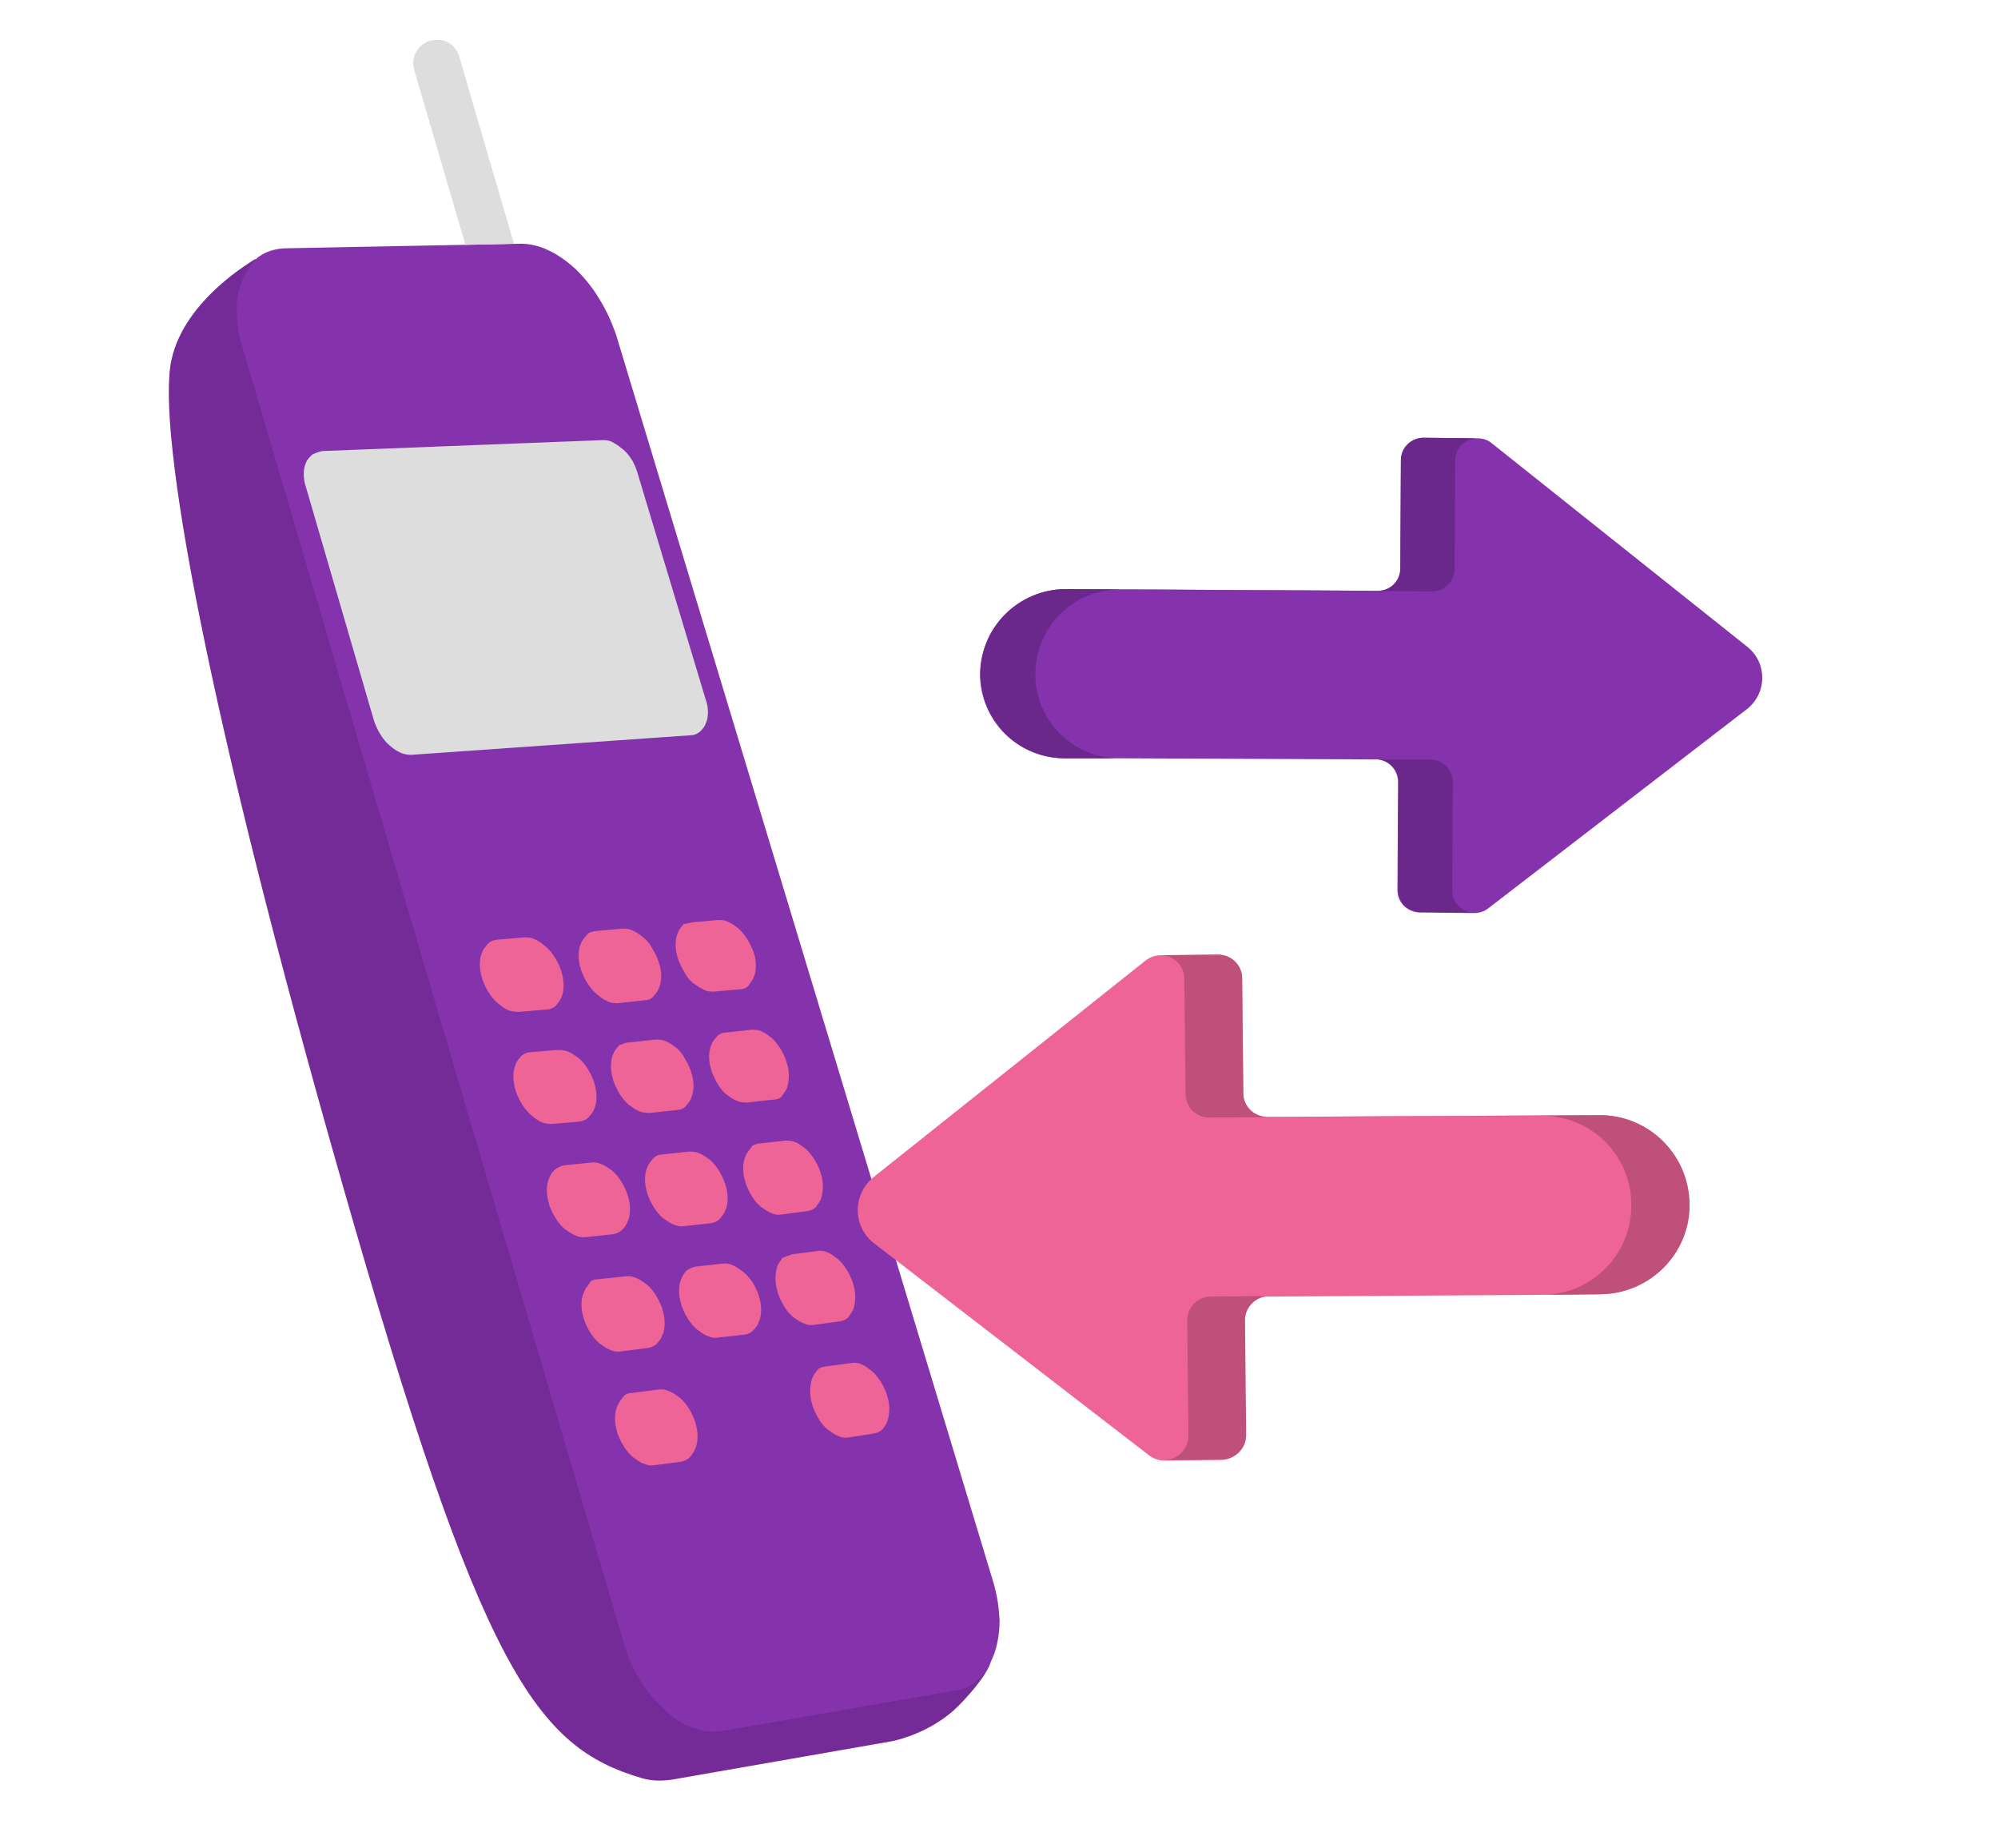
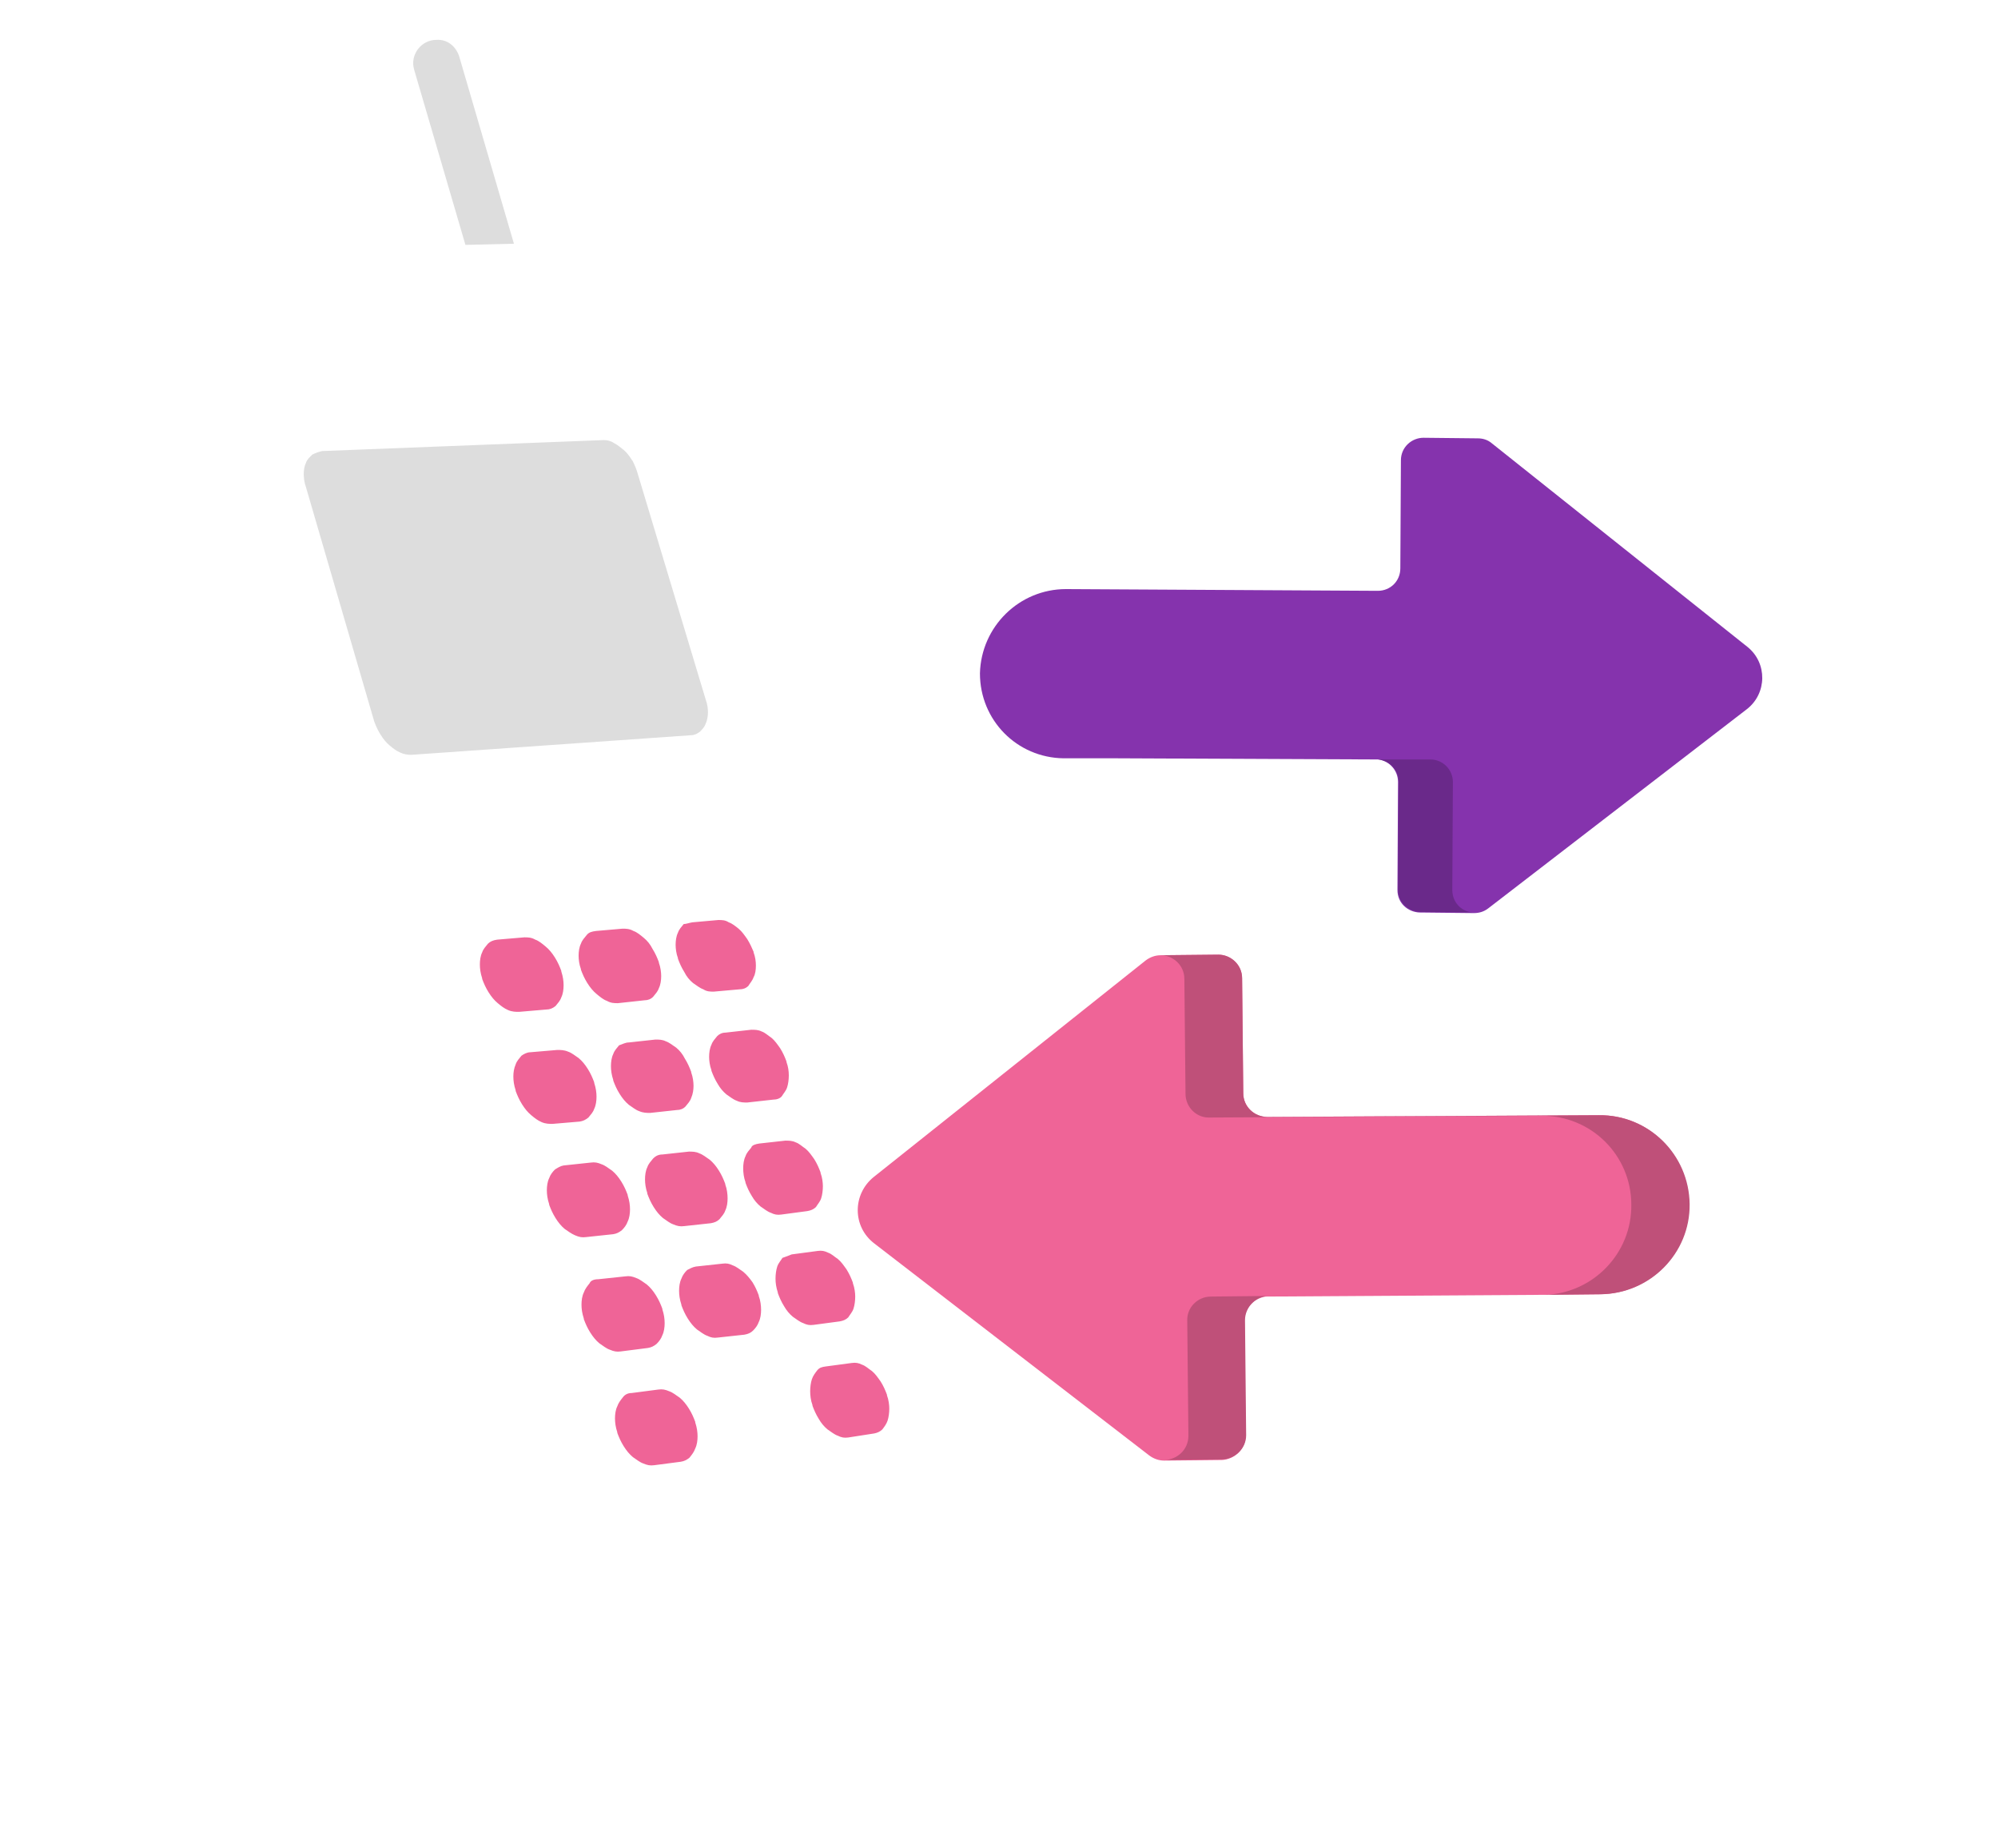
<svg xmlns="http://www.w3.org/2000/svg" id="Camada_1" x="0px" y="0px" viewBox="0 0 346 320" style="enable-background:new 0 0 346 320;" xml:space="preserve">
  <style type="text/css">	.st0{fill-rule:evenodd;clip-rule:evenodd;fill:#8533AD;}	.st1{opacity:0.15;fill-rule:evenodd;clip-rule:evenodd;fill:#14001F;enable-background:new    ;}	.st2{fill-rule:evenodd;clip-rule:evenodd;fill:#DDDDDD;}	.st3{fill-rule:evenodd;clip-rule:evenodd;fill:#EF6497;}	.st4{fill-rule:evenodd;clip-rule:evenodd;fill:#6A298A;}	.st5{fill-rule:evenodd;clip-rule:evenodd;fill:#BF5079;}</style>
-   <path class="st0" d="M106.7,58c-0.8-2.3-1.7-4.3-2.9-6.2c-1.1-1.9-2.5-3.6-4-5.1c-1.4-1.3-3-2.5-4.7-3.3c-1.6-0.8-3.3-1.2-4.9-1.2  l-41,0.8c-1.7,0.1-3.2,0.6-4.3,1.4c-0.2,0.1-0.4,0.3-0.6,0.5c-0.1,0-0.2,0-0.2,0C44.1,45,32,51.7,29.7,62.3  C27,74.5,36,123.6,59.2,204.7c24.2,84.9,33.6,97.8,52,103.2c1.8,0.5,3.5,0.5,5.4,0.2l37.8-6.6c1.6-0.3,6.6-1.7,10.7-5.3  c2.2-2,5.8-6.1,6.5-8.5c0.2-0.4,0.4-0.9,0.6-1.4c0.6-1.8,0.9-3.7,0.9-5.8c-0.1-2-0.4-4.3-1.1-6.6L106.7,58z" />
-   <path class="st1" d="M169.6,290.6c-1.1,1.1-2.5,1.9-4.1,2.1l-40.3,7c-1.7,0.3-3.4,0.1-5.1-0.5c-1.8-0.6-3.4-1.6-4.9-3.1  c-1.6-1.4-3.1-3.1-4.3-5.1c-1.3-2-2.2-4.2-2.9-6.6L41.9,59.8c-0.7-2.3-0.9-4.5-0.9-6.5c0-2,0.5-3.8,1.2-5.3c0.6-1.2,1.3-2.3,2.2-3.1  c-0.1,0-0.2,0-0.2,0C44.1,45,32,51.7,29.7,62.3C27,74.5,36,123.6,59.2,204.7c24.2,84.9,33.6,97.8,52,103.2c1.8,0.5,3.5,0.5,5.4,0.2  l37.8-6.6c1.6-0.3,6.6-1.7,10.7-5.3c2.2-2,5.8-6.1,6.5-8.5C171.1,288.9,170.4,289.9,169.6,290.6z" />
  <path class="st2" d="M79.5,9.7L89,42.2l-8.4,0.2l-8.9-30.4c-0.7-2.5,1.2-5.1,3.9-5.1C77.5,6.8,78.9,8,79.5,9.7z M110.4,81.9  l11.8,39.2c0.3,0.8,0.4,1.6,0.4,2.2c0,0.6-0.1,1.4-0.4,2c-0.2,0.6-0.6,1-1,1.4c-0.4,0.3-0.9,0.6-1.5,0.6l-48.5,3.4  c-0.6,0-1.3-0.1-1.9-0.4c-0.7-0.3-1.2-0.7-1.8-1.2c-0.6-0.5-1.1-1.1-1.6-1.9c-0.5-0.8-0.8-1.5-1.1-2.3L53,84.4  c-0.3-0.8-0.4-1.7-0.4-2.3c0-0.7,0.1-1.4,0.4-2c0.2-0.6,0.7-1,1.1-1.4c0.6-0.3,1.2-0.5,1.7-0.6l48.7-1.9c0.6,0,1.2,0.1,1.8,0.5  c0.6,0.3,1.2,0.8,1.7,1.2c0.6,0.5,1,1.1,1.4,1.7c0,0,0,0.1,0.1,0.1C109.9,80.5,110.2,81.2,110.4,81.9z" />
  <path class="st3" d="M109.4,241.2l4.6-0.6c0.7-0.1,1.2,0,1.9,0.3c0.6,0.2,1.2,0.7,1.8,1.1c0.6,0.5,1.1,1.1,1.6,1.9  c0.5,0.8,0.8,1.5,1.1,2.3l0,0.1c0.3,0.9,0.4,1.7,0.4,2.4c0,0.7-0.1,1.5-0.4,2.1c-0.2,0.6-0.6,1.1-1,1.6c-0.5,0.4-0.9,0.6-1.5,0.7  l-4.6,0.6c-0.7,0.1-1.2,0-1.9-0.3c-0.6-0.2-1.2-0.7-1.8-1.1c-0.6-0.5-1.1-1.1-1.6-1.9c-0.5-0.8-0.8-1.5-1.1-2.3l0-0.1  c-0.3-0.9-0.4-1.7-0.4-2.4c0-0.7,0.1-1.5,0.4-2.1c0.2-0.6,0.6-1.1,1-1.6C108.2,241.5,108.7,241.2,109.4,241.2z M143,236.6l4.5-0.6  c0.7-0.1,1.2,0,1.8,0.3c0.6,0.2,1.1,0.7,1.7,1.1c0.6,0.5,1,1.1,1.5,1.8c0.5,0.8,0.8,1.5,1.1,2.3l0,0.1c0.3,0.8,0.4,1.7,0.4,2.3  c0,0.7-0.1,1.5-0.3,2.1c-0.2,0.6-0.6,1.1-0.9,1.5c-0.4,0.4-0.9,0.6-1.4,0.7l-4.5,0.7c-0.7,0.1-1.2,0-1.8-0.3  c-0.6-0.2-1.2-0.7-1.8-1.1c-0.6-0.5-1.1-1.1-1.5-1.8c-0.5-0.8-0.8-1.5-1.1-2.3l0-0.1c-0.3-0.8-0.4-1.7-0.4-2.4  c0-0.7,0.1-1.5,0.3-2.1c0.2-0.6,0.6-1.1,0.9-1.5C141.9,236.8,142.3,236.7,143,236.6z M103.6,221.5l4.7-0.5c0.7-0.1,1.2,0,1.9,0.3  c0.6,0.2,1.2,0.7,1.8,1.1c0.6,0.5,1.1,1.1,1.6,1.9c0.5,0.8,0.8,1.5,1.1,2.3l0,0.1c0.3,0.9,0.4,1.7,0.4,2.4c0,0.7-0.1,1.5-0.4,2.1  c-0.2,0.6-0.6,1.1-1,1.5c-0.5,0.4-0.9,0.6-1.5,0.7l-4.7,0.6c-0.7,0.1-1.2,0-1.9-0.3c-0.6-0.2-1.2-0.7-1.8-1.1  c-0.6-0.5-1.1-1.1-1.6-1.9c-0.5-0.8-0.8-1.5-1.1-2.3l0-0.1c-0.3-0.9-0.4-1.7-0.4-2.4c0-0.7,0.1-1.5,0.4-2.1c0.2-0.6,0.6-1.1,1-1.6  C102.3,221.7,102.9,221.5,103.6,221.5z M120.5,219.3l4.6-0.5c0.7-0.1,1.2,0,1.8,0.3c0.6,0.2,1.2,0.7,1.8,1.1  c0.6,0.5,1.1,1.1,1.6,1.8c0.5,0.8,0.8,1.5,1.1,2.3l0,0.1c0.3,0.8,0.4,1.7,0.4,2.4c0,0.7-0.1,1.5-0.4,2.1c-0.2,0.6-0.6,1.1-1,1.5  c-0.4,0.4-0.9,0.6-1.5,0.7l-4.6,0.5c-0.7,0.1-1.2,0-1.8-0.3c-0.6-0.2-1.2-0.7-1.8-1.1c-0.6-0.5-1.1-1.1-1.6-1.9  c-0.5-0.8-0.8-1.5-1.1-2.3l0-0.1c-0.3-0.9-0.4-1.7-0.4-2.4c0-0.7,0.1-1.5,0.4-2.1c0.2-0.6,0.6-1.1,1-1.5  C119.4,219.7,119.9,219.4,120.5,219.3z M137.1,217.2l4.5-0.6c0.7-0.1,1.2,0,1.8,0.3c0.6,0.2,1.1,0.7,1.7,1.1c0.6,0.5,1,1.1,1.5,1.8  c0.5,0.8,0.8,1.5,1.1,2.3l0,0.1c0.3,0.8,0.4,1.7,0.4,2.3c0,0.7-0.1,1.5-0.3,2.1c-0.2,0.6-0.6,1-0.9,1.5c-0.4,0.4-0.9,0.6-1.5,0.7  l-4.5,0.6c-0.7,0.1-1.2,0-1.8-0.3c-0.6-0.2-1.2-0.7-1.8-1.1c-0.6-0.5-1.1-1.1-1.5-1.8c-0.5-0.8-0.8-1.5-1.1-2.3l0-0.1  c-0.3-0.9-0.4-1.7-0.4-2.4c0-0.7,0.1-1.5,0.3-2.1c0.2-0.6,0.6-1,0.9-1.5C136.1,217.6,136.6,217.4,137.1,217.2 M97.6,201.8l4.7-0.5  c0.7-0.1,1.2,0,1.9,0.3c0.6,0.2,1.2,0.7,1.8,1.1c0.6,0.5,1.1,1.1,1.6,1.9c0.5,0.8,0.8,1.5,1.1,2.3l0,0.1c0.3,0.9,0.4,1.7,0.4,2.4  c0,0.7-0.1,1.5-0.4,2.1c-0.2,0.6-0.6,1.1-1,1.5c-0.5,0.4-0.9,0.6-1.5,0.7l-4.7,0.5c-0.7,0.1-1.2,0-1.9-0.3c-0.7-0.3-1.2-0.7-1.8-1.1  c-0.6-0.5-1.1-1.1-1.6-1.9c-0.5-0.8-0.8-1.5-1.1-2.3l0-0.1c-0.3-0.9-0.4-1.7-0.4-2.4c0-0.7,0.1-1.5,0.4-2.1c0.2-0.6,0.6-1.1,1-1.5  C96.6,202.2,97,201.9,97.6,201.8z M114.7,199.9l4.6-0.5c0.6,0,1.2,0,1.8,0.3c0.6,0.2,1.2,0.7,1.8,1.1c0.6,0.5,1.1,1.1,1.6,1.9  c0.5,0.8,0.8,1.5,1.1,2.3l0,0.1c0.3,0.8,0.4,1.7,0.4,2.4c0,0.7-0.1,1.5-0.4,2.1c-0.2,0.6-0.6,1-1,1.5c-0.4,0.4-0.9,0.6-1.5,0.7  l-4.6,0.5c-0.7,0.1-1.2,0-1.9-0.3c-0.6-0.2-1.2-0.7-1.8-1.1c-0.6-0.5-1.1-1.1-1.6-1.9c-0.5-0.8-0.8-1.5-1.1-2.3l0-0.1  c-0.3-0.9-0.4-1.7-0.4-2.4c0-0.7,0.1-1.5,0.4-2.1c0.2-0.6,0.6-1,1-1.5C113.6,200.1,114.1,199.9,114.7,199.9z M131.5,198l4.5-0.5  c0.6,0,1.2,0,1.8,0.3c0.6,0.2,1.1,0.7,1.7,1.1c0.6,0.5,1,1.1,1.5,1.8c0.5,0.8,0.8,1.5,1.1,2.3l0,0.1c0.3,0.8,0.4,1.7,0.4,2.3  c0,0.7-0.1,1.5-0.3,2.1c-0.2,0.6-0.6,1-0.9,1.5c-0.4,0.4-0.9,0.6-1.5,0.7l-4.5,0.6c-0.7,0.1-1.2,0-1.8-0.3c-0.6-0.2-1.2-0.7-1.8-1.1  c-0.6-0.5-1.1-1.1-1.5-1.8c-0.5-0.8-0.8-1.5-1.1-2.3l0-0.1c-0.3-0.8-0.4-1.7-0.4-2.4c0-0.7,0.1-1.5,0.4-2.1c0.2-0.6,0.6-1,1-1.5  C130.2,198.3,130.8,198.1,131.5,198z M91.8,182.2l4.7-0.4c0.6,0,1.2,0,1.9,0.3c0.6,0.2,1.2,0.7,1.8,1.1c0.6,0.5,1.1,1.1,1.6,1.9  c0.5,0.8,0.8,1.5,1.1,2.3l0,0.1c0.3,0.9,0.4,1.7,0.4,2.4c0,0.7-0.1,1.5-0.4,2.1c-0.2,0.6-0.6,1-1,1.5c-0.5,0.4-0.9,0.6-1.5,0.7  l-4.7,0.4c-0.6,0-1.2,0-1.9-0.3c-0.7-0.3-1.2-0.7-1.8-1.2c-0.6-0.5-1.1-1.1-1.6-1.9c-0.5-0.8-0.8-1.5-1.1-2.3l0-0.1  c-0.3-0.9-0.4-1.7-0.4-2.4c0-0.7,0.1-1.4,0.4-2.1c0.2-0.6,0.6-1,1-1.5C90.7,182.5,91.3,182.2,91.8,182.2z M108.9,180.5l4.6-0.5  c0.6,0,1.2,0,1.8,0.3c0.6,0.2,1.2,0.7,1.8,1.1c0.6,0.5,1.1,1.1,1.5,1.9c0.5,0.8,0.8,1.5,1.1,2.3l0,0.1c0.3,0.8,0.4,1.7,0.4,2.3  c0,0.7-0.1,1.4-0.4,2.1c-0.2,0.6-0.6,1-1,1.5c-0.4,0.4-0.9,0.6-1.5,0.6l-4.6,0.5c-0.6,0-1.2,0-1.9-0.3c-0.6-0.2-1.2-0.7-1.8-1.1  c-0.6-0.5-1.1-1.1-1.6-1.9c-0.5-0.8-0.8-1.5-1.1-2.3l0-0.1c-0.3-0.9-0.4-1.7-0.4-2.4s0.1-1.5,0.4-2.1c0.2-0.6,0.6-1,1-1.5  C107.8,180.8,108.3,180.5,108.9,180.5z M125.6,178.8l4.5-0.5c0.6,0,1.2,0,1.8,0.3c0.6,0.2,1.1,0.7,1.7,1.1c0.6,0.5,1,1.1,1.5,1.8  c0.5,0.8,0.8,1.5,1.1,2.3l0,0.1c0.3,0.8,0.4,1.6,0.4,2.3c0,0.7-0.1,1.5-0.3,2.1c-0.2,0.6-0.6,1-0.9,1.5c-0.3,0.4-0.9,0.6-1.5,0.6  l-4.5,0.5c-0.6,0-1.2,0-1.8-0.3c-0.6-0.2-1.2-0.7-1.8-1.1c-0.6-0.5-1.1-1.1-1.5-1.8c-0.5-0.8-0.8-1.5-1.1-2.3l0-0.1  c-0.3-0.8-0.4-1.7-0.4-2.3c0-0.7,0.1-1.5,0.4-2.1c0.2-0.6,0.6-1,1-1.5C124.5,179.1,125,178.8,125.6,178.8z M86.1,162.7l4.7-0.4  c0.6,0,1.2,0,1.9,0.4c0.6,0.2,1.2,0.7,1.8,1.2c0.6,0.5,1.1,1.1,1.6,1.9c0.5,0.8,0.8,1.5,1.1,2.3l0,0.1c0.3,0.9,0.4,1.7,0.4,2.4  c0,0.7-0.1,1.5-0.4,2.1c-0.2,0.6-0.6,1-1,1.5c-0.5,0.4-1,0.6-1.6,0.6l-4.7,0.4c-0.6,0-1.2,0-1.9-0.3c-0.7-0.3-1.2-0.7-1.8-1.2  c-0.6-0.5-1.1-1.1-1.6-1.9c-0.5-0.8-0.8-1.5-1.1-2.3l0-0.1c-0.3-0.9-0.4-1.7-0.4-2.4c0-0.7,0.1-1.5,0.4-2.1c0.2-0.6,0.6-1,1-1.5  C84.9,163,85.4,162.8,86.1,162.7z M103.2,161.2l4.6-0.4c0.6,0,1.2,0,1.9,0.4c0.6,0.2,1.2,0.7,1.8,1.2c0.6,0.5,1.1,1.1,1.5,1.9  c0.5,0.8,0.8,1.5,1.1,2.3l0,0.1c0.3,0.8,0.4,1.7,0.4,2.3c0,0.7-0.1,1.5-0.4,2.1c-0.2,0.6-0.6,1-1,1.5c-0.4,0.4-0.9,0.6-1.5,0.6  l-4.6,0.5c-0.6,0-1.2,0-1.9-0.4c-0.6-0.2-1.2-0.7-1.8-1.2c-0.6-0.5-1.1-1.1-1.6-1.9c-0.5-0.8-0.8-1.5-1.1-2.3l0-0.1  c-0.3-0.8-0.4-1.7-0.4-2.3c0-0.7,0.1-1.5,0.4-2.1c0.2-0.6,0.6-1,1-1.5C102,161.4,102.5,161.3,103.2,161.2z M119.9,159.7l4.5-0.4  c0.6,0,1.2,0,1.8,0.4c0.6,0.2,1.2,0.7,1.7,1.1c0.6,0.5,1,1.1,1.5,1.8c0.5,0.8,0.8,1.5,1.1,2.2l0,0.1c0.3,0.8,0.4,1.6,0.4,2.3  c0,0.7-0.1,1.5-0.4,2c-0.2,0.6-0.6,1-0.9,1.5c-0.4,0.4-0.9,0.6-1.5,0.6l-4.5,0.4c-0.6,0-1.2,0-1.8-0.4c-0.6-0.2-1.2-0.7-1.8-1.1  c-0.6-0.5-1.1-1.1-1.5-1.9c-0.5-0.8-0.8-1.5-1.1-2.3l0-0.1c-0.3-0.8-0.4-1.7-0.4-2.3c0-0.7,0.1-1.5,0.4-2.1c0.2-0.6,0.6-1,1-1.5  C118.8,160,119.3,159.8,119.9,159.7z" />
  <path class="st0" d="M184.6,102l54,0.3c2.2,0,3.9-1.7,3.9-3.9l0.1-18.7c0-2.3,1.9-3.9,3.9-3.9v0l9.4,0.1l0,0c0.8,0,1.7,0.2,2.5,0.9  l44.2,35.2c3.5,2.8,3.4,8.1-0.1,10.8l-44.8,34.5c-0.8,0.6-1.6,0.8-2.5,0.8v0l-9.4-0.1v0c-2-0.1-3.8-1.6-3.8-3.9l0.1-18.7  c0-2-1.5-3.7-3.5-3.9l-45-0.2c-0.1,0-0.3,0-0.4,0l-9,0c-8.1-0.1-14.5-6.6-14.5-14.7C169.9,108.5,176.5,102,184.6,102z" />
  <path class="st4" d="M238.7,131.5l9,0c2.2,0,3.9,1.8,3.9,3.9l-0.1,18.7c0,2.3,1.8,3.9,3.8,3.9v0l-9.4-0.1v0c-2-0.1-3.8-1.6-3.8-3.9  l0.1-18.7C242.2,133.4,240.7,131.7,238.7,131.5z" />
-   <path class="st4" d="M184.6,102l54,0.3c2.2,0,3.9-1.7,3.9-3.9l0.1-18.7c0-2.3,1.9-3.9,3.9-3.9v0l9.4,0.1l0,0c-2,0-3.9,1.6-3.9,3.9  l-0.1,18.7c0,2.2-1.8,3.9-3.9,3.9l-54-0.3c-8.1-0.1-14.6,6.4-14.7,14.5c-0.1,7.9,6.2,14.4,14,14.7l-9,0c-8.1-0.1-14.5-6.6-14.5-14.7  S176.5,102,184.6,102z" />
  <path class="st3" d="M276.9,193.1l-57.4,0.3c-2.3,0-4.2-1.8-4.2-4.1l-0.2-19.9c0-2.4-2-4.1-4.1-4.1v0l-10,0.1l0,0  c-0.9,0-1.8,0.3-2.6,0.9l-47.1,37.5c-3.7,3-3.7,8.6,0.1,11.5l47.6,36.7c0.8,0.6,1.7,0.9,2.6,0.9v0l10-0.1v0c2.1-0.1,4.1-1.8,4.1-4.2  l-0.2-19.9c0-2.2,1.6-3.9,3.7-4.2l47.8-0.3c0.2,0,0.3,0,0.5,0l9.6-0.1c8.6-0.1,15.5-7.1,15.4-15.6S285.5,193,276.9,193.1z" />
  <path class="st5" d="M219.3,224.4l-9.6,0.1c-2.3,0-4.2,1.9-4.1,4.2l0.2,19.9c0,2.4-1.9,4.1-4.1,4.2v0l10-0.1v0  c2.1-0.1,4.1-1.8,4.1-4.2l-0.2-19.9C215.6,226.5,217.2,224.7,219.3,224.4z" />
  <path class="st5" d="M276.9,193.1l-57.4,0.3c-2.3,0-4.2-1.8-4.2-4.1l-0.2-19.9c0-2.4-2-4.1-4.1-4.1v0l-10,0.1l0,0  c2.1,0,4.1,1.7,4.1,4.1l0.2,19.9c0,2.3,1.9,4.2,4.2,4.1l57.4-0.3c8.6-0.1,15.6,6.8,15.6,15.4c0.1,8.4-6.6,15.3-14.9,15.6l9.6-0.1  c8.6-0.1,15.5-7.1,15.4-15.6C292.5,199.9,285.5,193,276.9,193.1z" />
</svg>